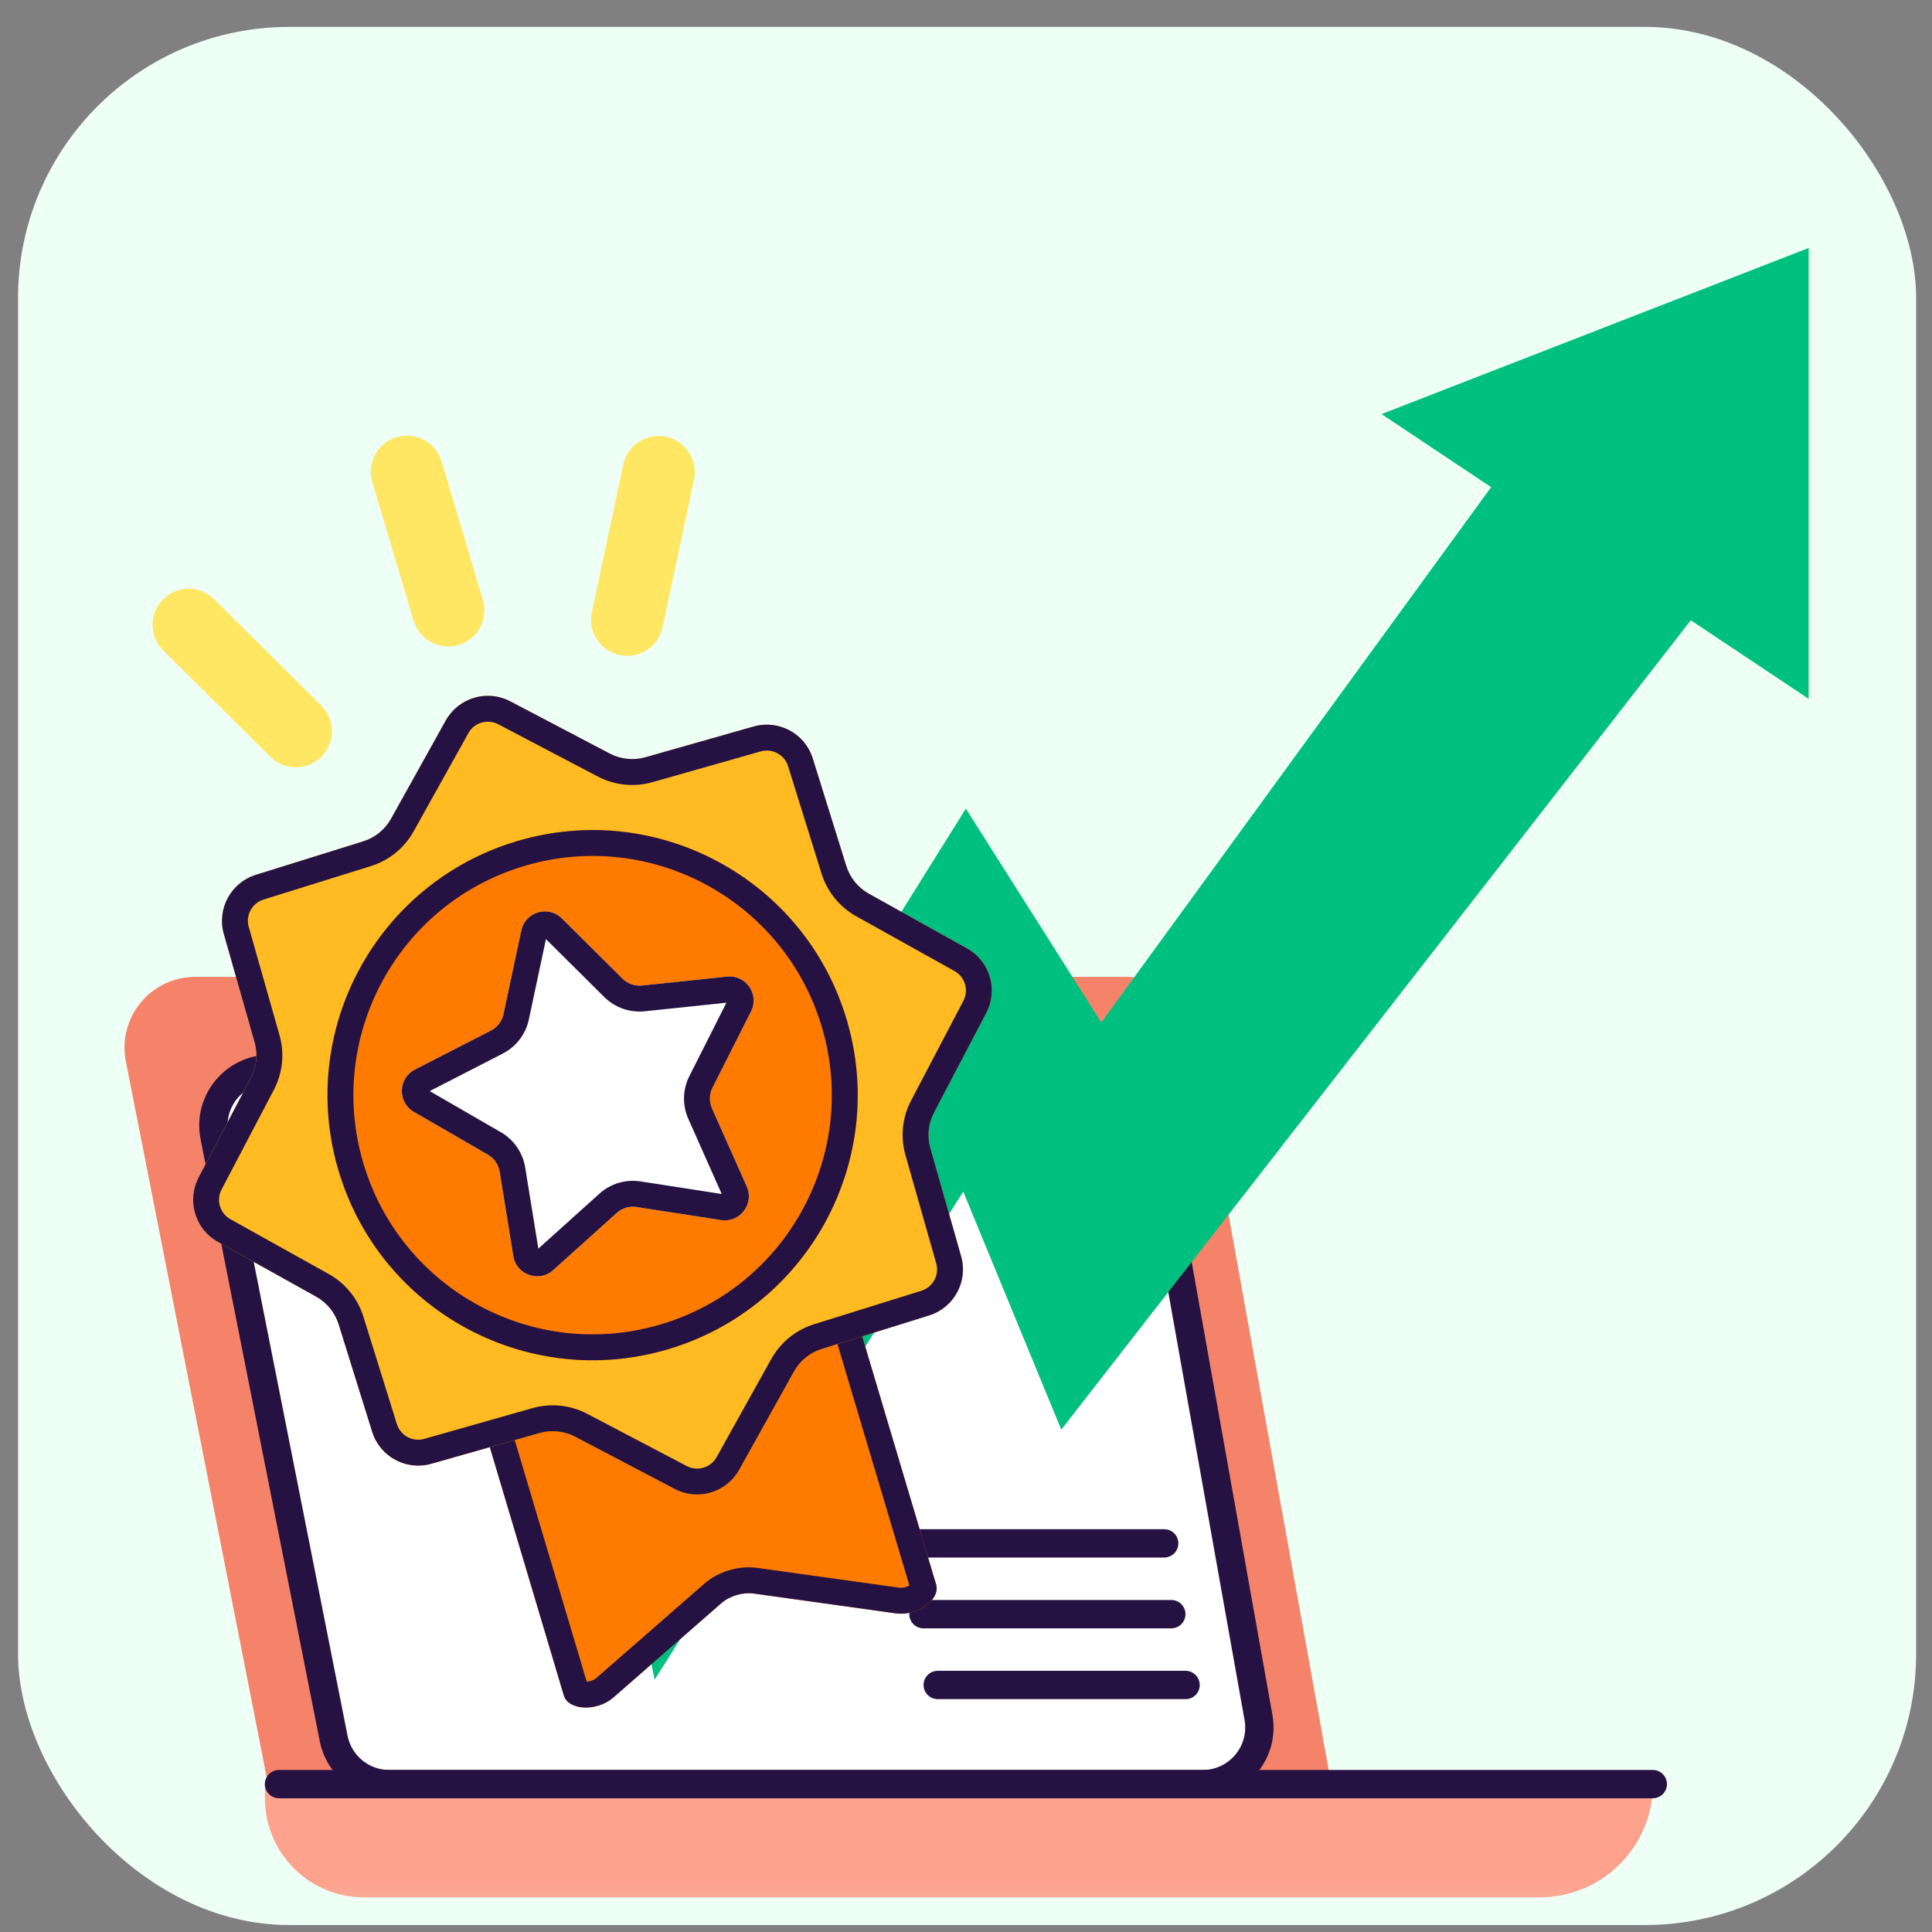
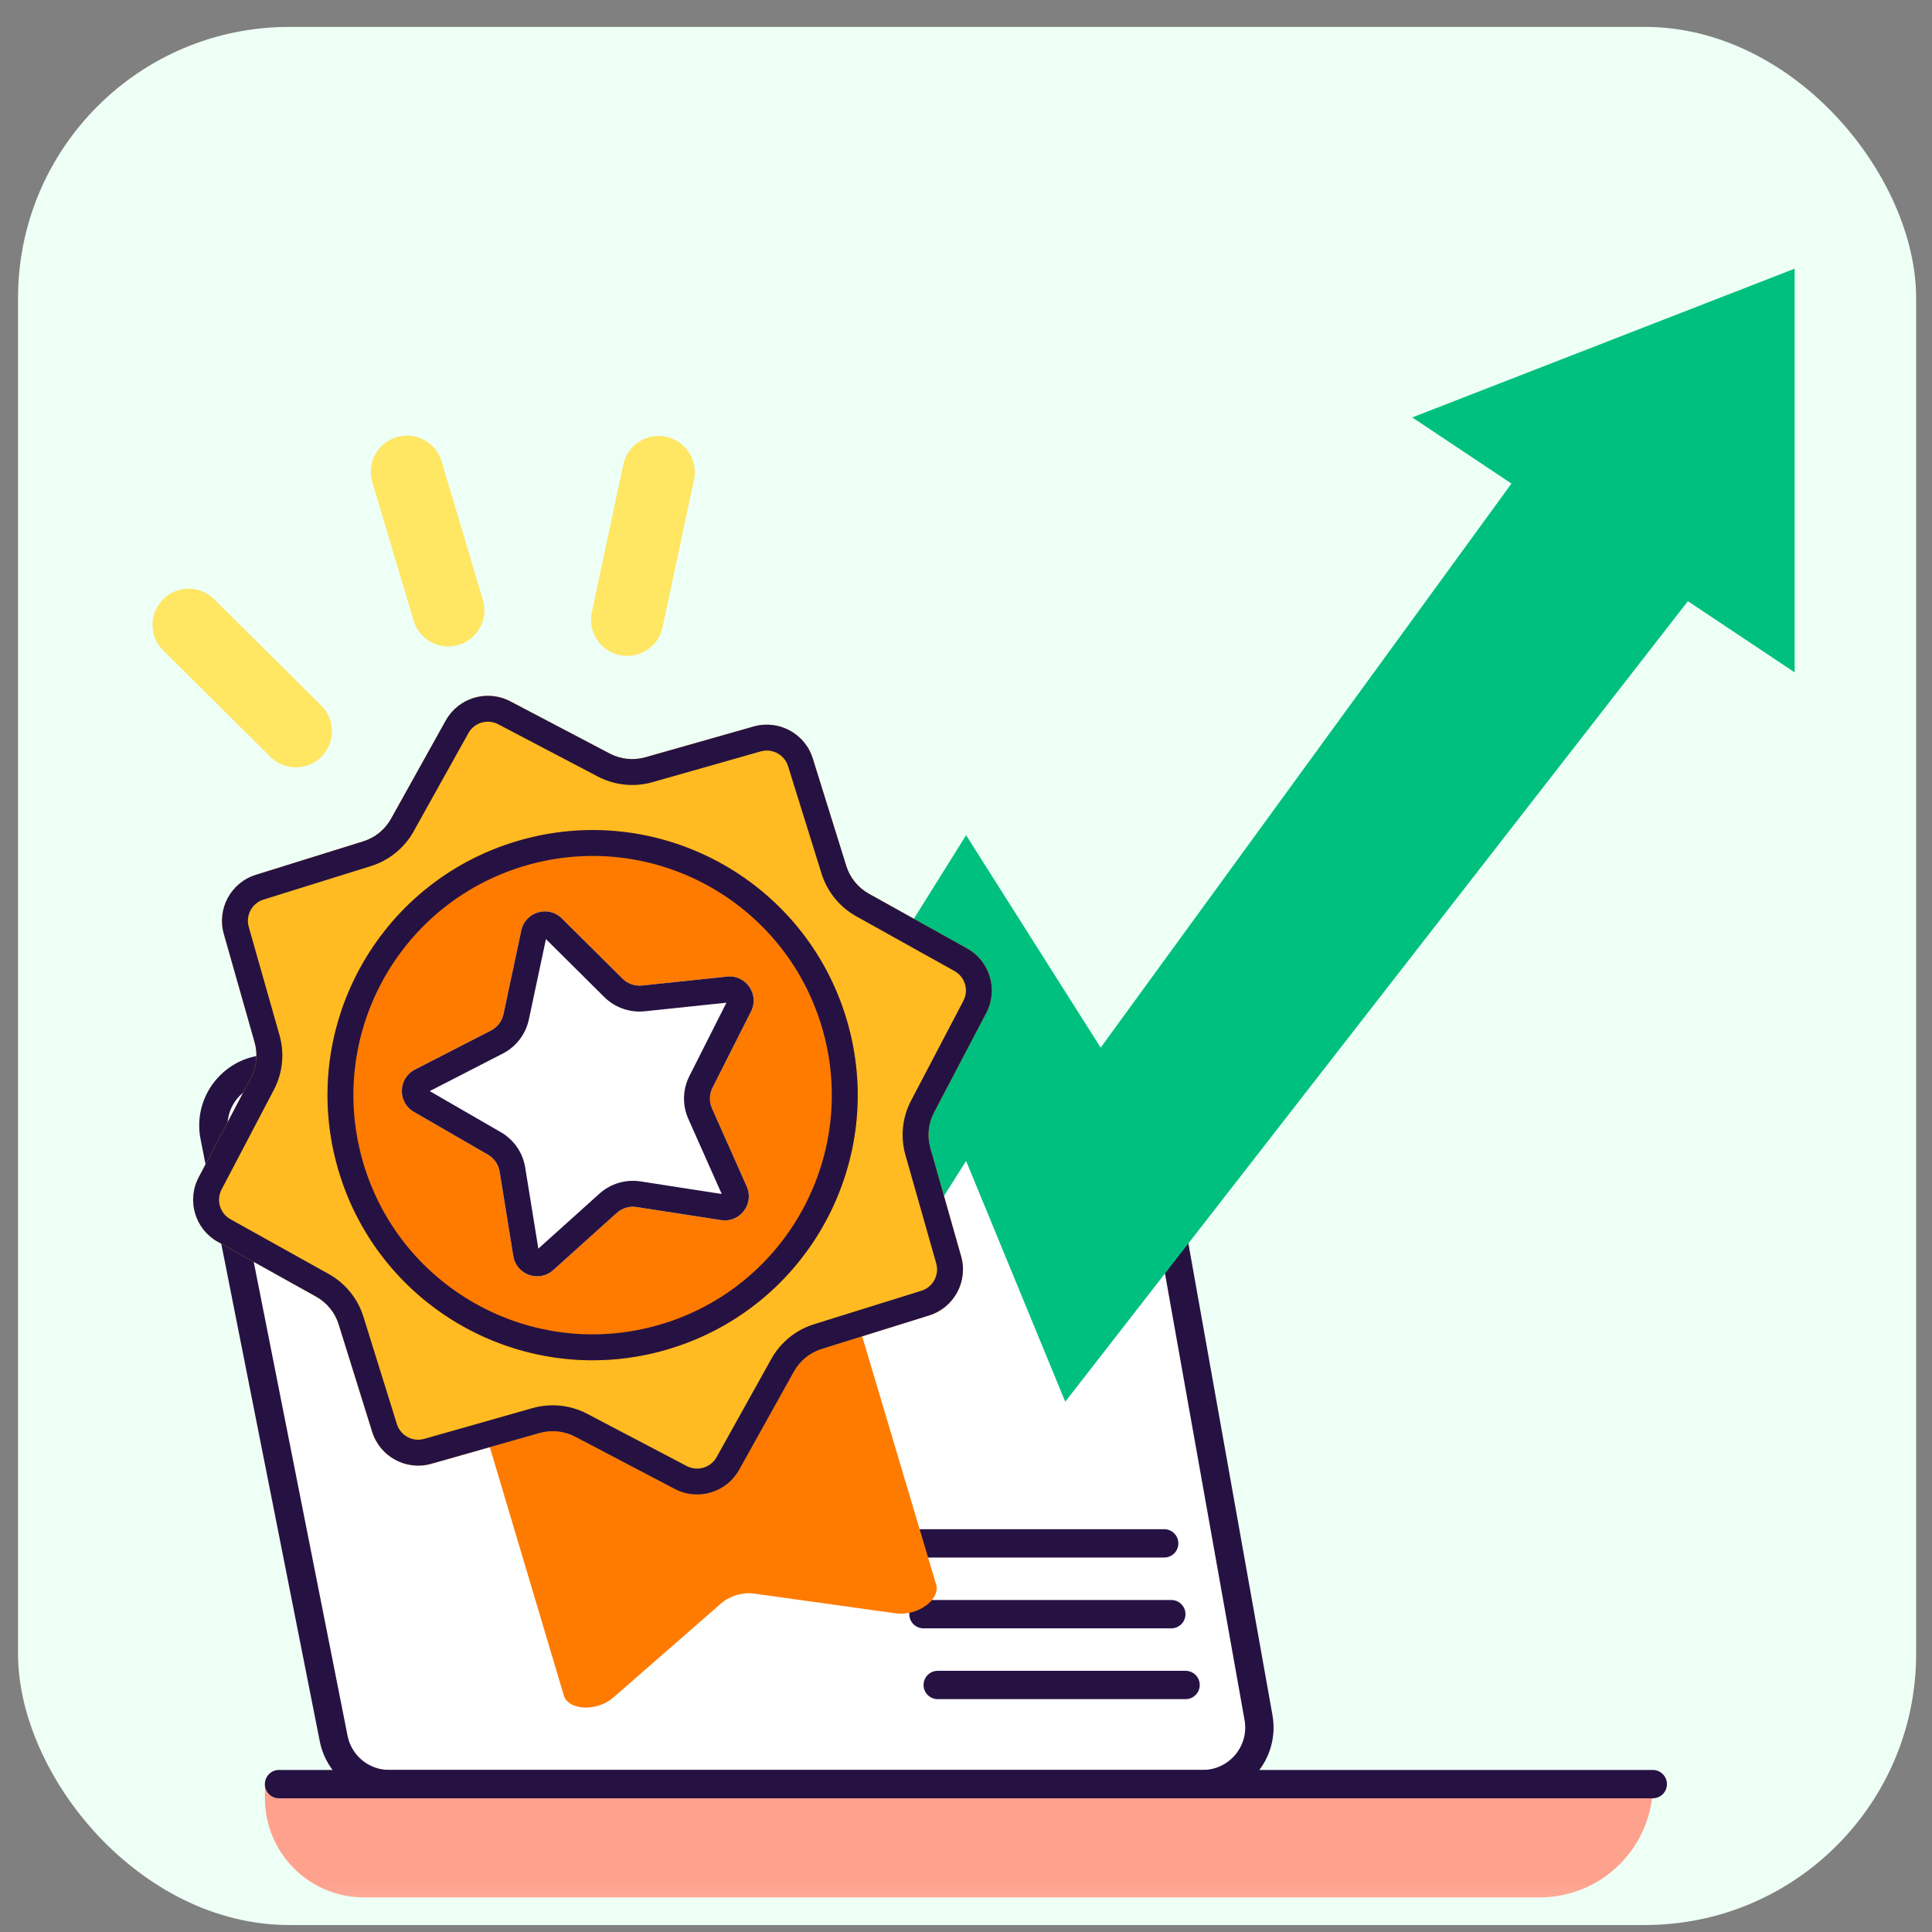
<svg xmlns="http://www.w3.org/2000/svg" width="57" height="57" viewBox="0 0 57 57" fill="none">
  <rect x="0" y="0" width="57" height="57" fill="#808080" stroke="none" />
  <rect x="0.532" y="0.794" width="56" height="56" rx="8" fill="#EEFFF6" />
  <mask id="mask0_559_13137" style="mask-type:alpha" maskUnits="userSpaceOnUse" x="0" y="0" width="57" height="57">
    <rect x="0.532" y="0.794" width="56" height="56" rx="8" fill="#EEFFF6" />
  </mask>
  <g mask="url(#mask0_559_13137)">
-     <path d="M35.289 30.538C35.11 29.544 34.244 28.82 33.233 28.82H5.763C4.448 28.82 3.459 30.021 3.713 31.312L8.237 54.309H39.576L35.289 30.538Z" fill="#F58369" />
    <path d="M48.766 52.637H7.817V53.055C7.817 54.67 9.126 55.98 10.742 55.98H45.423C47.269 55.98 48.766 54.483 48.766 52.637Z" fill="#FEA18D" />
    <path d="M37.135 50.673L33.97 32.914C33.828 32.117 33.135 31.536 32.325 31.536H7.973C6.919 31.536 6.129 32.499 6.333 33.532L9.85 51.291C10.005 52.073 10.691 52.637 11.489 52.637H35.49C36.53 52.637 37.318 51.697 37.135 50.673Z" fill="white" />
    <path fill-rule="evenodd" clip-rule="evenodd" d="M32.319 31.954C32.927 31.954 33.447 32.389 33.553 32.987L36.718 50.746C36.855 51.514 36.264 52.219 35.484 52.219H11.484C10.885 52.219 10.37 51.797 10.254 51.209L6.738 33.451C6.584 32.676 7.177 31.954 7.967 31.954H32.319ZM34.376 32.841C34.199 31.844 33.332 31.118 32.319 31.118H7.967C6.65 31.118 5.662 32.322 5.918 33.613L9.434 51.372C9.628 52.35 10.486 53.055 11.484 53.055H35.484C36.785 53.055 37.769 51.88 37.541 50.599L34.376 32.841Z" fill="#261242" />
    <path fill-rule="evenodd" clip-rule="evenodd" d="M49.18 52.637C49.18 52.407 48.993 52.219 48.763 52.219H8.232C8.001 52.219 7.814 52.407 7.814 52.637C7.814 52.868 8.001 53.055 8.232 53.055H48.763C48.993 53.055 49.18 52.868 49.18 52.637Z" fill="#261242" />
    <path fill-rule="evenodd" clip-rule="evenodd" d="M49.798 17.737L52.947 19.836V7.927L41.666 12.315L44.593 14.267L32.473 30.909L28.503 24.641L18.057 41.355L19.52 48.459L28.503 34.252L31.428 41.355L49.798 17.737Z" fill="#00C07F" />
-     <path fill-rule="evenodd" clip-rule="evenodd" d="M53.36 7.317L40.76 12.217L43.993 14.373L32.492 30.166L28.496 23.857L17.609 41.276L19.314 49.557L28.419 35.158L31.311 42.18L49.884 18.3L53.36 20.617V7.317ZM52.524 8.538V19.055L49.701 17.174L31.535 40.531L28.577 33.346L19.715 47.36L18.495 41.435L28.5 25.426L32.443 31.652L45.182 14.161L42.56 12.413L52.524 8.538Z" fill="#00C07F" />
    <path fill-rule="evenodd" clip-rule="evenodd" d="M34.765 45.534C34.765 45.303 34.578 45.116 34.347 45.116H27.035C26.805 45.116 26.617 45.303 26.617 45.534C26.617 45.765 26.805 45.952 27.035 45.952H34.347C34.578 45.952 34.765 45.765 34.765 45.534Z" fill="#261242" />
    <path fill-rule="evenodd" clip-rule="evenodd" d="M35.396 49.712C35.396 49.481 35.209 49.294 34.978 49.294H27.666C27.435 49.294 27.248 49.481 27.248 49.712C27.248 49.943 27.435 50.13 27.666 50.13H34.978C35.209 50.13 35.396 49.943 35.396 49.712Z" fill="#261242" />
    <path fill-rule="evenodd" clip-rule="evenodd" d="M34.975 47.623C34.975 47.392 34.788 47.205 34.557 47.205H27.245C27.014 47.205 26.827 47.392 26.827 47.623C26.827 47.854 27.014 48.041 27.245 48.041H34.557C34.788 48.041 34.975 47.854 34.975 47.623Z" fill="#261242" />
    <path fill-rule="evenodd" clip-rule="evenodd" d="M13.453 40.102C11.953 40.102 10.737 38.886 10.737 37.386C10.737 35.886 11.953 34.67 13.453 34.67C14.953 34.67 16.169 35.886 16.169 37.386C16.169 38.886 14.953 40.102 13.453 40.102ZM13.453 40.937C11.491 40.937 9.901 39.347 9.901 37.386C9.901 35.424 11.491 33.834 13.453 33.834C15.415 33.834 17.005 35.424 17.005 37.386C17.005 39.347 15.415 40.937 13.453 40.937Z" fill="#261242" />
    <path d="M16.634 50.019C16.767 50.468 17.612 50.505 18.096 50.082L21.28 47.301C21.53 47.083 21.913 46.969 22.242 47.015L26.429 47.599C27.065 47.688 27.752 47.195 27.618 46.746L23.95 34.436C23.858 34.128 23.406 33.991 22.939 34.13L13.644 36.9C13.178 37.039 12.874 37.401 12.965 37.709L16.634 50.019Z" fill="#FF7B00" />
-     <path fill-rule="evenodd" clip-rule="evenodd" d="M17.31 49.614L13.753 37.678C13.781 37.662 13.818 37.645 13.863 37.632L23.157 34.862C23.202 34.849 23.241 34.843 23.273 34.841L26.83 46.777C26.795 46.797 26.752 46.816 26.704 46.828C26.639 46.846 26.58 46.849 26.534 46.842L22.348 46.258C21.799 46.181 21.194 46.362 20.777 46.726L17.593 49.507C17.558 49.537 17.508 49.567 17.444 49.588C17.397 49.603 17.351 49.611 17.31 49.614ZM18.096 50.082C17.612 50.505 16.767 50.468 16.634 50.019L12.965 37.709C12.874 37.401 13.178 37.039 13.644 36.9L22.939 34.13C23.406 33.991 23.858 34.128 23.95 34.436L27.618 46.746C27.752 47.195 27.065 47.688 26.429 47.599L22.242 47.015C21.913 46.969 21.53 47.083 21.28 47.301L18.096 50.082Z" fill="#261242" />
    <path d="M13.151 21.258C13.527 20.584 14.371 20.333 15.054 20.691L17.992 22.233C18.315 22.402 18.691 22.441 19.042 22.341L22.234 21.434C22.976 21.223 23.751 21.642 23.98 22.378L24.968 25.547C25.076 25.895 25.315 26.188 25.633 26.366L28.532 27.981C29.206 28.357 29.457 29.201 29.099 29.884L27.557 32.823C27.388 33.145 27.349 33.521 27.449 33.872L28.356 37.064C28.567 37.806 28.148 38.581 27.412 38.81L24.243 39.798C23.895 39.907 23.602 40.145 23.425 40.463L21.809 43.362C21.434 44.036 20.59 44.288 19.907 43.929L16.968 42.387C16.645 42.218 16.269 42.179 15.918 42.279L12.726 43.186C11.984 43.397 11.21 42.978 10.98 42.242L9.992 39.074C9.884 38.725 9.645 38.432 9.327 38.255L6.428 36.639C5.754 36.264 5.503 35.42 5.861 34.737L7.403 31.798C7.572 31.475 7.611 31.099 7.511 30.748L6.604 27.556C6.393 26.814 6.812 26.04 7.548 25.81L10.717 24.822C11.065 24.714 11.358 24.476 11.536 24.157L13.151 21.258Z" fill="#FFBB21" />
    <path fill-rule="evenodd" clip-rule="evenodd" d="M14.699 21.368C14.383 21.202 13.992 21.318 13.819 21.63L12.203 24.529C11.93 25.019 11.479 25.385 10.944 25.552L7.776 26.54C7.435 26.646 7.241 27.004 7.339 27.347L8.246 30.54C8.4 31.079 8.34 31.656 8.08 32.153L6.538 35.092C6.372 35.408 6.488 35.798 6.8 35.972L9.699 37.587C10.189 37.86 10.555 38.311 10.722 38.846L11.709 42.014C11.816 42.355 12.174 42.549 12.517 42.451L15.709 41.544C16.249 41.391 16.826 41.45 17.323 41.711L20.262 43.253C20.578 43.418 20.968 43.302 21.142 42.99L22.757 40.091C23.03 39.602 23.481 39.236 24.016 39.069L27.184 38.081C27.525 37.975 27.719 37.616 27.621 37.273L26.714 34.081C26.56 33.542 26.62 32.964 26.881 32.468L28.422 29.529C28.588 29.213 28.472 28.822 28.16 28.649L25.261 27.033C24.771 26.76 24.405 26.309 24.238 25.774L23.251 22.606C23.145 22.265 22.786 22.072 22.443 22.169L19.251 23.076C18.711 23.23 18.134 23.17 17.637 22.91L14.699 21.368ZM15.054 20.691C14.371 20.333 13.527 20.584 13.151 21.258L11.536 24.157C11.358 24.476 11.065 24.714 10.717 24.822L7.548 25.81C6.812 26.04 6.393 26.814 6.604 27.556L7.511 30.748C7.611 31.099 7.572 31.475 7.403 31.798L5.861 34.737C5.503 35.42 5.754 36.264 6.428 36.639L9.327 38.255C9.645 38.432 9.884 38.725 9.992 39.074L10.98 42.242C11.21 42.978 11.984 43.397 12.726 43.186L15.918 42.279C16.269 42.179 16.645 42.218 16.968 42.387L19.907 43.929C20.59 44.288 21.434 44.036 21.809 43.362L23.425 40.463C23.602 40.145 23.895 39.907 24.243 39.798L27.412 38.81C28.148 38.581 28.567 37.806 28.356 37.064L27.449 33.872C27.349 33.521 27.388 33.145 27.557 32.823L29.099 29.884C29.457 29.201 29.206 28.357 28.532 27.981L25.633 26.366C25.315 26.188 25.076 25.895 24.968 25.547L23.98 22.378C23.751 21.642 22.976 21.223 22.234 21.434L19.042 22.341C18.691 22.441 18.315 22.402 17.992 22.233L15.054 20.691Z" fill="#261242" />
    <path d="M24.978 30.078C26.211 34.217 23.856 38.572 19.717 39.805C15.578 41.038 11.223 38.683 9.99 34.544C8.756 30.405 11.112 26.05 15.251 24.817C19.39 23.583 23.745 25.939 24.978 30.078Z" fill="#FF7B00" />
    <path fill-rule="evenodd" clip-rule="evenodd" d="M19.499 39.072C23.233 37.96 25.358 34.03 24.246 30.296C23.133 26.561 19.203 24.436 15.469 25.549C11.735 26.662 9.609 30.591 10.722 34.325C11.835 38.06 15.764 40.185 19.499 39.072ZM19.717 39.805C23.856 38.572 26.211 34.217 24.978 30.078C23.745 25.939 19.39 23.583 15.251 24.817C11.112 26.05 8.756 30.405 9.99 34.544C11.223 38.683 15.578 41.038 19.717 39.805Z" fill="#261242" />
    <path d="M15.38 27.453C15.497 26.902 16.177 26.7 16.576 27.096L18.366 28.873C18.517 29.024 18.729 29.098 18.941 29.076L21.449 28.813C22.009 28.754 22.411 29.338 22.158 29.84L21.021 32.091C20.924 32.282 20.919 32.506 21.006 32.701L22.031 35.005C22.26 35.519 21.829 36.083 21.273 35.996L18.78 35.611C18.569 35.578 18.355 35.642 18.196 35.785L16.322 37.472C15.903 37.848 15.234 37.612 15.144 37.057L14.741 34.567C14.707 34.357 14.58 34.172 14.395 34.066L12.211 32.804C11.724 32.523 11.741 31.813 12.242 31.556L14.485 30.404C14.675 30.306 14.811 30.128 14.855 29.919L15.38 27.453Z" fill="white" />
    <path fill-rule="evenodd" clip-rule="evenodd" d="M16.107 27.707L15.603 30.078C15.51 30.512 15.228 30.881 14.834 31.083L12.678 32.191L14.777 33.404C15.161 33.626 15.425 34.008 15.495 34.445L15.883 36.838L17.685 35.217C18.014 34.92 18.459 34.788 18.897 34.855L21.293 35.226L20.308 33.011C20.127 32.606 20.139 32.142 20.339 31.747L21.432 29.583L19.021 29.836C18.58 29.882 18.142 29.727 17.827 29.415L16.107 27.707ZM16.576 27.096C16.177 26.7 15.497 26.902 15.38 27.453L14.855 29.919C14.811 30.128 14.675 30.306 14.485 30.404L12.242 31.556C11.741 31.813 11.724 32.523 12.211 32.804L14.395 34.066C14.58 34.172 14.707 34.357 14.741 34.567L15.144 37.057C15.234 37.612 15.903 37.848 16.322 37.472L18.196 35.785C18.355 35.642 18.569 35.578 18.78 35.611L21.273 35.996C21.829 36.083 22.26 35.519 22.031 35.005L21.006 32.701C20.919 32.506 20.924 32.282 21.021 32.091L22.158 29.84C22.411 29.338 22.009 28.754 21.449 28.813L18.941 29.076C18.729 29.098 18.517 29.024 18.366 28.873L16.576 27.096Z" fill="#261242" />
    <path fill-rule="evenodd" clip-rule="evenodd" d="M4.811 17.683C5.226 17.265 5.901 17.263 6.319 17.678L9.479 20.816C9.897 21.231 9.9 21.906 9.485 22.324C9.07 22.742 8.394 22.744 7.977 22.329L4.816 19.191C4.398 18.776 4.396 18.101 4.811 17.683Z" fill="#FFE663" />
    <path fill-rule="evenodd" clip-rule="evenodd" d="M19.654 12.886C19.078 12.764 18.511 13.131 18.389 13.707L17.462 18.064C17.339 18.64 17.706 19.206 18.282 19.328C18.858 19.451 19.425 19.084 19.547 18.508L20.475 14.152C20.597 13.575 20.23 13.009 19.654 12.886Z" fill="#FFE663" />
    <path fill-rule="evenodd" clip-rule="evenodd" d="M11.702 12.897C12.267 12.729 12.861 13.05 13.029 13.615L14.247 17.702C14.415 18.267 14.094 18.861 13.529 19.029C12.965 19.197 12.371 18.876 12.203 18.311L10.985 14.224C10.817 13.659 11.138 13.065 11.702 12.897Z" fill="#FFE663" />
  </g>
</svg>